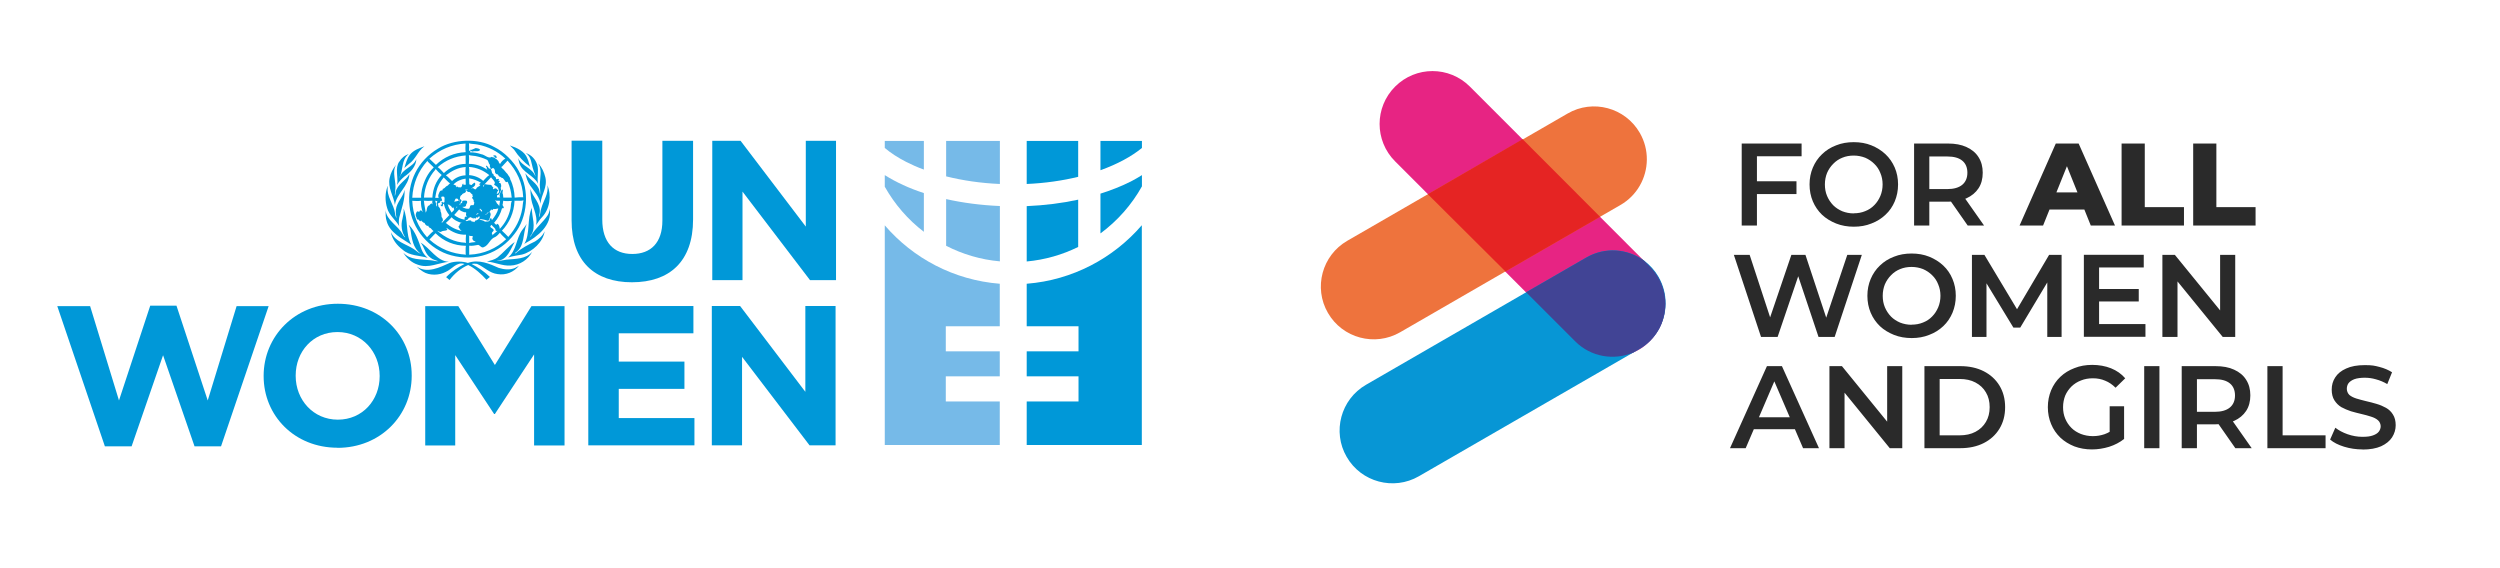
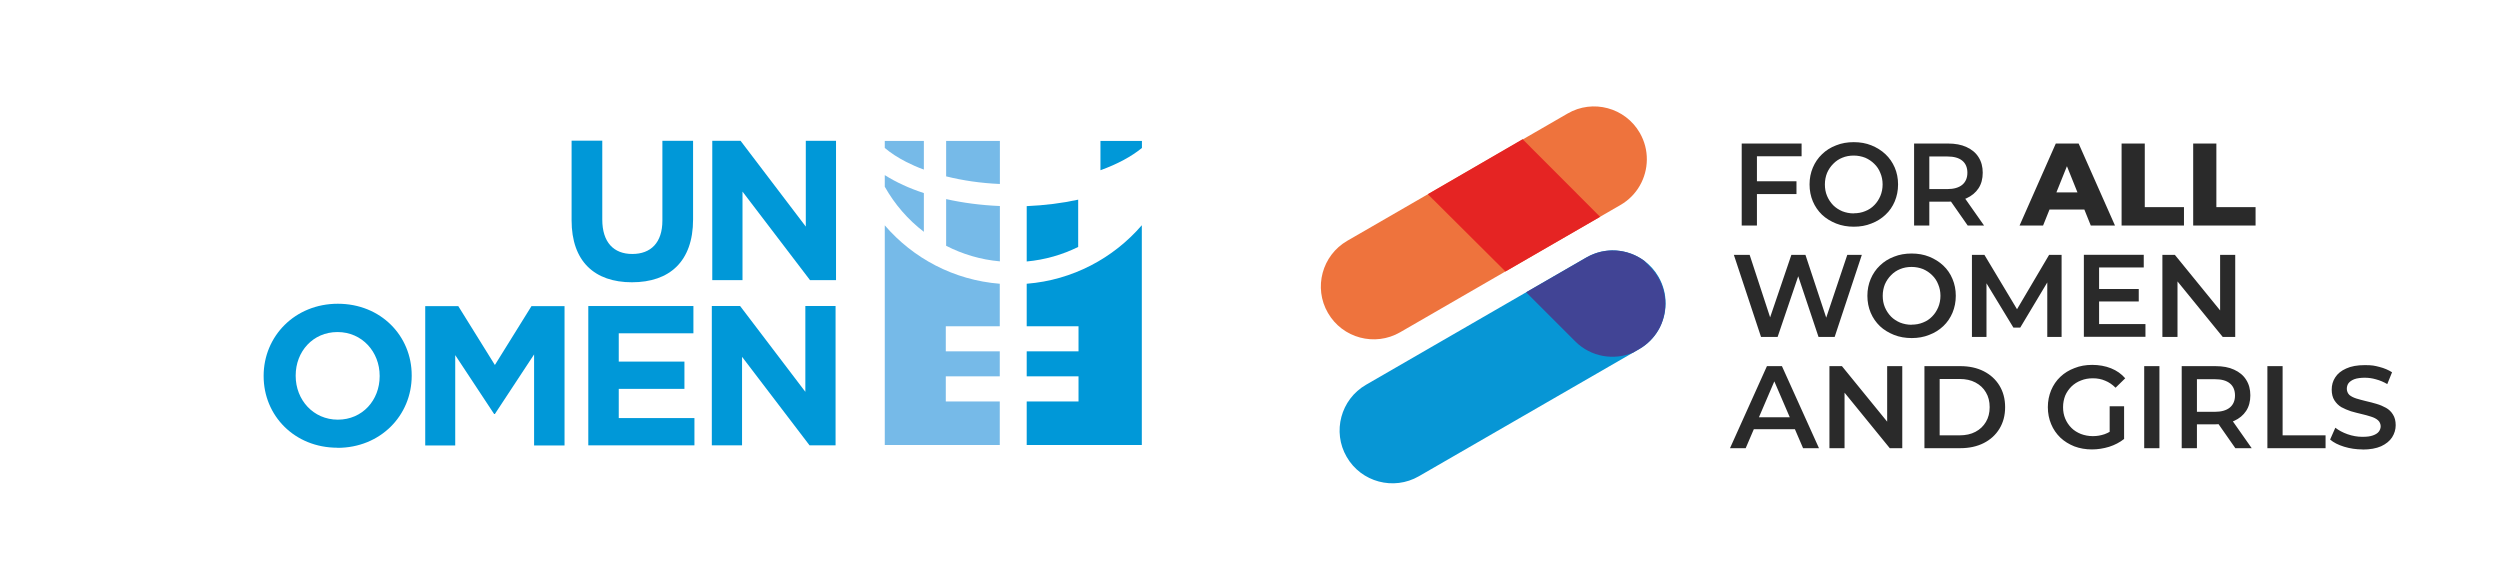
<svg xmlns="http://www.w3.org/2000/svg" id="ENG" version="1.1" viewBox="0 0 2200 500">
  <defs>
    <style>
      .st0 {
        fill: #414495;
      }

      .st0, .st1 {
        fill-rule: evenodd;
      }

      .st1 {
        fill: #e72483;
      }

      .st2 {
        fill: #e52423;
      }

      .st3 {
        fill: #0796d5;
      }

      .st4 {
        fill: #ee733d;
      }

      .st5 {
        fill: #2a2a2a;
      }

      .st6 {
        fill: #0098d8;
      }

      .st7 {
        fill: #76bae8;
      }
    </style>
  </defs>
  <g>
    <g>
      <path class="st6" d="M556.1,248.4c-32.9,0-53.1-18.4-53.1-54.5v-70.1h27v69.4c0,20,10,30.3,26.4,30.3s26.5-10,26.5-29.4v-70.2h27v69.2c0,37.1-20.8,55.3-53.8,55.3Z" />
      <path class="st6" d="M712.8,246.5l-59.4-77.9v77.9h-26.6v-122.6h24.9l57.4,75.5v-75.5h26.6v122.6h-22.9Z" />
    </g>
    <g>
-       <path class="st6" d="M194.7,392.8h-23.5l-27.7-80.2-27.7,80.2h-23.5l-41.9-123.4h28.9l25.4,83,27.5-83.4h23.1l27.5,83.4,25.4-83h28.2l-41.9,123.4Z" />
      <path class="st6" d="M297,394c-37.8,0-65-28.2-65-63v-.3c0-34.8,27.5-63.4,65.3-63.4s65,28.2,65,63v.4c0,34.9-27.5,63.4-65.3,63.4ZM334.1,330.7c0-21-15.4-38.5-37.1-38.5s-36.8,17.2-36.8,38.2v.4c0,21,15.4,38.5,37.1,38.5s36.8-17.2,36.8-38.2v-.3Z" />
      <path class="st6" d="M470,391.9v-80l-34.5,52.4h-.7l-34.2-51.8v79.5h-26.4v-122.6h29.1l32.2,51.8,32.2-51.8h29.1v122.6h-26.8Z" />
      <path class="st6" d="M517.7,391.9v-122.6h92.5v24h-65.7v24.9h57.8v24h-57.8v25.7h66.6v24h-93.4Z" />
      <path class="st6" d="M712.4,391.9l-59.4-77.9v77.9h-26.6v-122.6h24.9l57.4,75.5v-75.5h26.6v122.6h-22.9Z" />
    </g>
-     <path class="st6" d="M456.7,150.9c9.7,16.1,7.7,40.5-4,55-13,17.2-34.4,24.6-55.6,18.8-19.2-5-34.9-23.4-36.7-43.3-2.4-21,7.4-40.2,25.2-50.7,13.7-8.4,34.9-9.4,49.2-1.4,8.7,4.2,17.4,12.9,22,21.6ZM412.7,126.2c.2,1.9.2,4.6,0,6.8,0-.3.4-.3.6-.5.7.2.7,1,.5,1.6h-.2c3.5-.2,6.8.6,9.9,1.6,3.3.4,6.2,4.4,9.4,2.3.9,1,2.5,0,3,1.6,1.3.3,1.9,1.5,2.8,2.3,0,1.2,1,1.7,1.3,2.5h0c1.1-2.1,2.8-3.8,4.7-4.8-6.9-6.5-15.3-10.7-24.4-12.4-2.5-.5-5.3-.4-7.7-1.1ZM377.9,139.7l5.7,5.4c7.1-6.9,16.2-10.8,26.2-11.2-.4-2.4-.2-5.1-.1-7.6-12.2.7-22.8,5.3-31.8,13.3ZM448.7,128l3.7,3.7c3.7,5.8,9,11.4,14.2,15.1-1.1-2.3-1.3-5-2.5-7.3-2.3-6.4-9.4-9.5-15.3-11.5ZM373.5,128.7c-4.6,1.8-9.5,3.3-12.9,7.6-2.6,3.5-3.5,7.6-4.8,11.5l4-3.5c6.1-4.3,7.7-11.2,13.7-15.6ZM418.6,130.3l-3.5,1.5c-.4.2-1.6-.4-1.4.6.7.4,1.3.9,2.2,1,2.2-1,4.8.6,6.6-1.4-.5-1.4-2.4-1.5-3.9-1.7ZM462.7,134.7c5.1,3.4,4.8,9.5,6.6,14.6.5,2.1,1.8,4,1.9,6.1-2.7-7.9-11.9-8.8-15.3-16.3l1.1,4.4c2.6,8.5,12.7,10.6,16.5,18.2-1.2-5.6.9-11.4-.8-16.8-1.4-4.7-5.3-8.8-10-10.2ZM351.3,142.3c-3.9,5.7-.7,13.6-1.8,20.4,1.4-2.8,4.1-5.4,6.4-7.4,5.4-3.5,10.3-9.1,10.5-15.3-2.9,7.4-12.4,8.3-14.7,16.2h-.2c3.5-6.5,1.5-15.7,8.2-20.6-3.5,1-6.5,3.6-8.3,6.7ZM412.6,136.6c.4,2.4.2,5.3,0,7.6,6.1,0,11.8,2,16.6,5.5-.4-.2-1-1.2-.9-1.8h.2c0-.9-1.2-1.2-.8-2.1,1.2,0,2,1.7,2.6,2.5,3.3,0,1.4,3.9,3.9,5.1.6.3-.2,1.5.7,1.4.8.6,1.7,1.3,1.6,2.3.3,1.7,1.7-.5,2.4.6.7.5-.5.9-.3,1.5.4.2.8-.4,1.2,0,.1.6-.3.8-.6,1.2-.3,1,.9.4,1.3.9.5,1.2,1,2.9,0,4.2,1.2,1.3-.2,2.6-.4,3.9-.9.8-1,2.7-2.6,2.3-.4.7.2,1.4-.2,2h2.9c-1.6-2.2.5-4.4,1.2-6.4.3-.1.8-.9,1.1-.1-.1,1-.2,2-.3,2.8.7,1.1.4,2.6.7,3.9h7.4c-.5-5-1.5-9.7-3.6-14-.5.2-1.2.6-1.7.2-.8-1.1-1.5-2.4-2.6-3.4-1,0-1.6-.8-2.4-1.2-1.7,0-1.1-2.4-2.7-2.1-.9-.4-1.5-.9-1.7-1.9,0-1.2-.1-2.6-1.3-3.5-.6-.3-1.2,0-1.6.5-.9.6-1.3-.4-1.2-1.2-1-.8,0-1.6-.5-2.5-1.4-1.2-.8-3.3-2.7-4.3-3.2-1.5-6.5-2.5-10-3.2-1.8-.3-3.8-.3-5.5-.8ZM434.5,136.6c-.4,0-.2.7-.1,1,1.3,0,1.3,2.2,2.7,1.3l-.3-1.5c-.4-1-1.7-.5-2.3-.8ZM385.2,147.1c1.9,1.3,3.8,3.4,5.4,5.2,5.1-4.9,11.9-8,19.2-8.1-.1-2.4-.1-5,0-7.4-9.3.7-17.7,4.1-24.6,10.3ZM446.6,141.4l-5,5.4h-.8c.7.1.5.9.9,1.1,2.1,1.5,3.1,3.6,4.9,5.2.7,1.6,2.4,2.7,2.4,4.7,2.5,4.8,3.7,10.5,3.9,16.1,2.5-.3,5.3-.4,7.7-.3l-.2-.2c-.5-12.5-5.6-23.1-13.7-32ZM376.4,142.2l-.2-.7c-8.2,8.9-12.8,20.2-13.4,32.5h7.8c-.3-2.4.4-4.8.7-7.2,1.7-7.2,4.8-14.1,10.4-19.5l-5.2-5ZM473.7,144c3.5,5.2,1.5,12.5,1.3,18.5.1,2.9.6,5.8.4,8.8-.4-1.1-.5-2.4-.8-3.6-1.4-6.6-9.2-9.8-12.3-15.3.5,1.9.8,3.7,1.5,5.5,2.7,7.8,10.7,13,11.8,21.4.7-8.1,6.4-14.5,4.3-23.3-1.1-4.4-2.9-8.7-6.2-12.1ZM348.5,145.1c-2.8,3.3-4.7,7.3-5.6,11.5-1.9,8.8,3.5,15.6,4.6,23.7,1.5-10.1,12.2-16.5,12.8-27.1-3.1,5.7-10.7,9-12.1,15.8,0,1.1-.3,2.2-.6,3.2l-.2-.2.4-4.4c1.3-7.8-3.3-15.9.8-22.6ZM409.9,146.8l-.2.2c-6.6.4-12.1,3.3-17.3,7.3,2,1.3,3.5,3.3,5.4,5,3.2-3.1,7.5-4.9,11.9-5-.1-2.2-.2-5.1.1-7.5ZM412.7,146.9c.4,2.2.3,4.9.1,7.2,4.5.3,9.2,2.1,12.4,5.1,1.7-1.7,3.5-4,5.4-5.1-5.3-4.2-11.2-6.8-18-7.2ZM383.2,148.7v.5c-6.1,6.9-9.5,15.3-10.1,24.7,2.5,0,5.2,0,7.6,0l-.2-.3c.5-7.4,3.1-14.2,8.2-19.6-2-1.6-3.9-3.5-5.4-5.4ZM432.2,155.9c-2.2,2.6-5.1,5.3-7.2,7.8.2.3.5.7.6.6.6-.7.1-2.5,1.7-2.2,1.6.5,3,.4,4.7.6,1,.5,1.1,1.7,2,2.2.4.4-.1.8-.3,1.1.2.2.4.4.5.6.5-.4,1.2-1,2.1-.8.9,0,1.2,1.3,2,1.5.4.5-.2,1-.6,1.2.2.9-.9,1.2-.5,2.1.5,0,1-.2,1.1-.5,1.8-1.3.4-3.1,0-4.7-.7-1.5-2.3-1.8-3.5-2.9,0-.5.3-1,.7-1.2,0-2.1-2.2-3.5-3.4-5.3ZM390.5,156.1c-1.6,2-3.2,4.2-4.4,6.6-1.9,3.5-2.4,7.4-3.1,11.4h3.1c-.5-.7-.4-1.6-.4-2.4.7-1.5,1-4.3,3.3-4.1,1.1-.2,0-1.1.8-1.5,1.6-.2,2.1-1.8,3.5-2.5,1.3-.2,1.6-2,2.9-2.1-2.2-1.5-3.7-3.5-5.7-5.3ZM412.8,157l.2,5.2,2,.7c.6-1,1.6-1.3,2.3-2.1.6-.3.6.5.9.7.4,2.3-2.2,3.4-3.6,4.4h.6c1.5-1.5,2.3,1.9,3.9.3.3-2,3.1-1.7,3.7-3.7-.5.5-.7,0-1.1-.2.1-.7,1-1.1,1.5-1.5-3.1-1.9-6.5-3.2-10.2-3.8ZM409.7,157.2c-4,.6-7.8,2.1-10.7,5.2.9.2,1.9.6,2.6,1.2.2.5-.4.5-.5.8.6.9.7-.2,1.3-.3.6.6,1.1,1,1.9.6.4.7,1.1,0,1.6,0,.2-.6,1-1.1.7-1.7.3-.5.4-1.4,1.2-1.4-.4,2.3,1.7,0,2.3,1.1-.6-1.6-.1-3.9-.4-5.5ZM481.7,162.7c1.3,7.8-3.4,13.6-5.3,20.4-1.1,2.6-.6,5.9-2.2,8.2,0-1.3.6-2.5.7-3.9,1.2-8.7-6.3-13.8-8.1-21.1,0,2,0,3.8.3,5.6.4,9.2,6.4,16.6,4.7,26.1,1.7-2.3,3-4.6,5.1-6.8,6.9-7.2,8.7-19.2,4.7-28.4ZM341.2,163.7c-2.5,5.8-2.4,13.4-.5,19.4,1.6,6.2,7.5,10.5,10.6,15.9-.5-2.2-.4-5.1,0-7.4,2-8,5.2-15.7,4.7-24.6-1.2,6.4-6.9,10.9-7.6,17.5-.4,2.7.2,5.3.6,7.7-.6-1.2-1.2-2.6-1.3-4.1-1-8.6-7.9-15-6.4-24.3ZM409.6,166.7h.1c.1.8.7,1.9,0,2.4-.9,1.2-2.9.9-3.2,2.4-2.2.7-1.4,3.5-2.1,5.2-1.4.3-.9-1.4-1.6-2l-.3.4c-2.2-1.7-1.8,1.9-3.1,2.2,1.5.3,2.8-.5,4.4-.6,0,.2.5.3.3.6h.2c.3-.3.4-.8.3-1.3.1-.5.7-.8,1.1-.5-.1.5.2.9.6,1.1l-.8,1.2c-.4.5.1,1.8-1,1.7-.2,0-.4-.2-.3-.4h-.2l.6,1.1c.7,0,.5-1.3,1.4-1.4.8-.2.9-1.1.8-1.8,1-.9,2.2-.3,3.4-.5.3.3,1,.4.8.9.4.9-.3,1.8-.8,2.5.2.5-.3.9-.3,1.4-.9,1-1.9.5-3.1.8,1.5,1,3.2,1.7,5.2,1.6,1.9.2,1-2.3,2.4-3.1.8,0,1.5,0,2.4-.1.4-.7.4-1.6.6-2.4-.8-.4-.5-1.2-.6-1.9-.5-.6-.4-1.6-1.4-1.7-.2-.5.4-.8.3-1.2,1.4-.5-.8-1.4.2-2.2-1.6-.3-2-2.9-4-2.1-.5-.7-1.7-1-1.7-2,.1-.7,1.8-.4,1.6-.3-.1-.2-.3-.3-.2-.4-.6,0-1.3,0-1.7.3ZM389.1,172.9c-1.8.6,0,2.3,0,3.4-.2.9-1.1.2-1.6.6.2,1.5-1,1.8-2.1,2.1-.3,1,.8,1.5.2,2.4,1.3,1.3,2.3,2.9,2.1,4.7.9,1.3.7,3.3.9,4.9.8.8,1.2,1.9,1.1,3.1,0,.6-.6.8-1,1.1-.5.6.3.3.3.8l6.4-6.7c-2.2-2.6-4-6.1-4.7-9.6l-.8-.5c-.1.9,0,2.2-.9,2.5-.4-.4-1.3-.6-1.3-1.4.2-.5.7-.2,1.1-.2,0-.4,0-.9,0-1.2.1-.5-.8-.9,0-1.4.6,0,.8.6,1.2.9l1.2-.6c-.3-1.1.3-2.8-.1-4-.1-1-1.2-.8-2-.8ZM436.3,173.9h.6-.6ZM435.5,176.2l1.3,1.5c0,1.7,2.3,2.2,2.4,3.9.5-1.6.4-3.4.9-4.9-1.5-.2-3.4.3-4.6-.5ZM452.6,176.3l.2.5c-.4,10.1-4.6,19.4-11.1,26.2,1.8,1.6,3.9,3.7,5.6,5.5,6.4-7.3,10.7-15.6,12.3-24.9.5-2.4.4-5,1.1-7.3-2.3.7-5.1.2-7.7.4l-.3-.4ZM442.7,176.5c.3,1-.3,1.9-.2,2.9-1,1.7,1.3,2.1.7,3.7-.4.3-.9.3-1.4.1-1.2,4.7-3.6,9-6.9,12.8h-.3c.9.5,1.5,1.7,2.4,2v-.7c.2-.2.3-.5.6-.3,1.9.6,2,3.2,2.2,4.4,4.9-5.1,7.9-11.2,9.4-17.8.5-2.2.2-4.9,1.2-6.8-2.5.2-5.2.3-7.6-.1ZM383,176.6c.5,1.7,1.1,3.6.7,5.5,0-.9,1.9-1.7.4-2.5.6-.9.1-2.7,1.2-2.8-.9.2-1.5.2-2.3-.2ZM362.8,176.8c.5,12.2,5,22.9,13,32,1.8-1.9,3.7-4,5.7-5.5-1-.6-1.6-1.7-2.5-2.5-1.2-.2-2-1.4-2.3-2.4,0,.1-.1.2-.2.3-1.1.5-1.4-.8-2.2-1.2-.7-.3-.1-1.9-1.3-1.3-.7-1.1-1.9-1-2.4-2.3l-.5.8c-.9,0-1.5-1.1-2-1.6-1.8.5-1.1-1.9-2.1-2.7-.4-1.5,0-3,.9-4.2.5-.5,1.5,0,1.7.2.9.3.3-.7.8-.9,1.3-1.1,1.9.4,2.6,1.2-1.1-3.1-1.7-6.7-1.6-10-2.4.3-5.2.2-7.7,0ZM372.9,176.7l.2.3c.2,3.5,1.2,6.8,1.5,10.1.4-.3.1-1.1.7-1.1.2-1.6.4-3.5,1.5-4.9,1.5,0,1.6-2.1,3.2-2,.4.3.9.7,1.1,1.1-.8-1-.9-2.5-.5-3.6-2.4.3-5.3.3-7.7,0ZM393.8,179.8l.4.7c.6,2.4,2,4.4,3.2,6.6l2.2-2.3c0-.3,0-.6,0-.8-.4-.6-.1-1.6-.7-2-.2.5.4.8.1,1.2-.7-.3-1.5-.6-1.9-1.5.1-1.1-.7-.3-1.3-.8,0-1.2-1.5-.4-2.1-1.2ZM401.9,181.8c-.1.7-.7,1.2-1.1,1.7.7-.3,1.1-1.3,1.8-1.3l-.8-.5ZM468.1,182.7c-4.6,9.8-1.2,22.9-6.8,32.2l.9-.8c10.8-5.9,23.8-15.8,21.6-30.3-.2,2-.8,3.8-1.7,5.4-4.2,6.6-11.4,11.9-15,18.7,0,.2-.4.4-.6.1l.7-.9c5.1-7.3.5-16.4.8-24.6ZM422.4,183.5c-1,1.5,1,1.4,1.2,2.6.2,0,.5.1.7,0-.2-.5,0-1.1-.6-1.5-.8,0-.8-1-1.3-1ZM355.1,183.6c.6,3.2-.4,5.9-.9,8.8-1.6,5.5-.8,12,2.4,16.5-1.1-.5-1.7-1.8-2.4-2.9-4-7.6-14-11.9-14.9-21.1,0,3.3,0,6.8,1,9.8,2.8,10.3,14.1,15.5,21.7,20.7-5.4-9.4-2.5-22.1-6.9-31.9ZM435.1,184.1c-1.4-1-1.1,1-2.3.8-.4-.1-.5-.6-.6-1.1,0,1.1-1,1.9-1.6,2.8-2.2-.6-1.6,2.5-3.8,1.8.3.9,1.2-.1,1.7.1.4-.2.3-.6.5-.8.2-.9,1.3-1.3,2.2-.9.5.8.6,1.7.6,2.6-.5.4-.5,1-.5,1.6-.7,1.1-.4,3.5-2.4,3.2-2.1-.8-4.4-1.3-6.7-1.4v.5c1.5.6,3.3.6,4.5,1.7,1.3-.1,3,.2,4-.6.1-1,.5-1.8,1.1-2.5.9,0,.7,1.2,1.1,1.8,2.5-3.2,4.7-6.3,5.6-10.2-1.3,0-2.2.6-3.5.4ZM404.3,184l-4.6,5.2c2.6,2,5.7,3.6,9.1,4.1,0-.9,0-1.8.4-2.5.5-.3,1.2.1,1.6-.3,0-.4-.3-.4-.6-.8-.3-.7,0-1.3,0-1.7.2-.3-.4-1.1.2-1.4-1.5.7-2.8-.3-4.1-.7-.7-.6-2-.7-2.2-1.8ZM419.1,189.2c.6-.8,1.8-.6,2.1-1.5-1.1-.2-2.2.6-2.1,1.5ZM421.9,190.3c-.5.3-1,.3-1.2.9-.6.8-1.4,0-2-.3.2.2.6.8,0,1.2-.6.7-1.2-.3-1.8-.5-.3,2.1-1.1-.6-2.2,0-.5-1.2-1.3.2-2.1,0-.6.5-.6,1.9-1.7,1.7-.2.7-1.1.4-1.2.9.5.6,1.2.3,1.8.2.9-.8,2.1-.3,3.1-.4,0,1.7,1.9.4,2.5,1.5.7,0,.7-.8,1-1.3,1.5-.2,3-1.2,3.8-2.3.2-.4.5-1.3-.2-1.6ZM397.4,191.1c-1.5,1.9-3.4,3.6-5.2,5.2h.3c4.2,3.7,9.5,6.2,14.5,7-1.8-.2-2.5-2-3.4-3.4-.5-1.1,1.2-1.3.9-2.5.6-1,1.6-1.6,2.8-1.7-.6,0-1.2.2-1.7.3-3-1-6.1-2.4-8.3-4.9ZM463.5,197.2l-4,5.3c-5.4,7.5-4.8,17.7-12.3,24.1,3.9-1.3,8.2-1.8,12.2-2.6,9.1-2.3,18.6-11.2,19.9-20.5-1.6,3.9-5,6.8-8.5,9-5.9,2.8-12,5.9-17,10.4h-.6l.3-.5c8.7-5.8,6.3-16.9,10-25.1ZM432.7,197.8h0c-3.6,2.6,1.7,2.7,1.8,4.9-.5,1.1-2.5,2.1-1.3,3.4.4.4-.2.8-.3,1.2l4.9-4.2c-.6.4-1.4.1-1.7-.4,0-2.2-2.5-3.1-3.5-4.8ZM359.7,198l1.4,3.5c1.3,8,2,16.7,9.2,21.8h-.1c-2.3-.9-4.1-2.9-6.2-4.2-6.8-4.4-16.2-6.4-20-14.8,1,6.2,5.3,11.7,10.4,15.5,6.1,5.4,14.6,4.9,22,7.1-2.7-2.1-4.3-4.5-5.5-7.5-2.7-7.5-5.1-15.4-11.1-21.5ZM391.9,199.6l.6.7-.6-.7ZM392.8,200.5c0,.8,1.1.9.7,1.9-1.6,1-3.6.3-5.2,1.5-1.4.8-2.6-.9-3.5-.8,7,6,15.2,10.1,24.7,10.5l.6.3c-.4-2.3-.2-5,0-7.4-6.4.4-12.2-2.3-17.2-6ZM439.9,204.8c-1.1,1.4-2.5,2.8-4,3.7-5,1.7-5.5,7.3-10.4,9.1-1.9.8-3-1.7-4.7-2.1-2.6.4-5.3,1.1-7.9.7v8.1l.3-.2c12.4-.5,23.6-5.4,32.2-13.6-2-1.9-4.1-3.8-5.5-5.7ZM383.2,205.3l-5.3,5.5c9.1,8.2,20,12.6,32.2,13.3l-.3-.6c0-2.4-.2-4.9.2-7.2h0c-10.2-.1-19.5-3.9-26.7-11ZM412.4,207l.5.8v6.1c1.7-.7,4.1-.6,5.8-.9-1-1-2.4-.9-2.8-2.3-.7-1,.3-2,.2-2.8-1.1-.5-2.9.2-3.7-.9ZM453.2,212.8c-5.5,3.6-10.3,9.7-15.3,13.7-2.8,2.1-6.1,2.7-9.4,3.7,7.2.5,13.2,3.9,20.7,3.5,8.1-.3,15.4-5,19.2-12.2-5.6,6.6-14.5,6.2-22.7,7-2.7.3-5.4,1.2-8.2,1.2,0,0,.2-.3.3-.2,9-.8,11.5-10.5,15.2-16.6ZM370,213.3c3.7,4.3,3.8,10,9,13.6,2,1.7,4.6,2.1,6.8,3-2.5.2-4.7-.8-7.2-.9-8.3-1-17.7,0-23.7-6.7,2.7,4.8,7.6,9,12.7,10.6,9.6,3.6,18.3-1.7,27.4-2.5-10.6-.5-16.4-12.1-25-17ZM439,235.8c-8.2-3.7-17.7-7.9-27.3-4.4-4.8-1.6-11.2-1.6-16,0-8.4,3.8-20,9.6-28.9,3.2,1.7,2,3.5,3,5.4,4.4,5.8,3.7,14.1,3.4,20,.3,5.5-2.3,9.6-9.2,16.6-7-5.9,3-11.3,6.5-16.2,11.6l3,2.5c4.3-5.7,10.1-10.5,16.4-13.2,6,2.9,11.6,8,16.1,13l3-2.5c-4.8-4.7-10.4-8.4-16.1-11.4,1.5-.4,3.3-.3,4.8-.1,6.2,2.7,11,8.2,18.1,9,7.5,1.2,14.2-1.8,18.8-7.3l-3.5,1.9c-4.2,1.9-9.8,1.4-14.1,0Z" />
    <g>
-       <path class="st6" d="M903.5,161.9c16.1-.7,31.4-2.9,45.3-6.3v-31.6h-45.3v37.9Z" />
-       <path class="st6" d="M994.7,159.9c-8,4.1-16.9,7.5-26.3,10.5v35c14.9-11,27.4-25.1,36.5-41.4v-9.9c-3.2,2-6.6,4-10.1,5.8Z" />
      <path class="st6" d="M948.8,217.3s0,0,0-.1v-41.5c-14.1,3.1-29.4,5-45.3,5.7v48.7c16.1-1.5,31.4-5.9,45.3-12.8Z" />
      <path class="st6" d="M968.4,124v25.8c15-5.4,27.5-12.2,36.5-19.6v-6.2h-36.5Z" />
    </g>
    <g>
      <path class="st7" d="M879.9,124h-47.3v31.2c14.4,3.6,30.4,6,47.3,6.7v-37.9Z" />
      <path class="st7" d="M813,149.1v-25.1h-34.4v6.2c5.2,4.4,11.5,8.5,18.9,12.3,4.7,2.4,9.9,4.7,15.4,6.7Z" />
      <path class="st7" d="M879.9,181.3c-16.7-.7-32.6-2.8-47.3-6.1v41.1c14.4,7.4,30.4,12.2,47.3,13.7v-48.7Z" />
      <path class="st7" d="M813,204v-34.1c-12.9-4.2-24.4-9.5-34.4-15.8v10.2c8.7,15.5,20.4,29,34.4,39.7Z" />
      <path class="st7" d="M832.3,353.3v-22.1h47.5v-22h-47.5v-22.1h47.5v-37.4c-40.4-3.2-76.3-22.4-101.2-51.4v193.3h101.2v-38.3h-47.5Z" />
    </g>
    <path class="st6" d="M903.5,249.7v37.4h45.6v22.1h-45.6v22h45.6v22.1h-45.6v38.3h101.3v-193.4c-25,29-60.9,48.3-101.3,51.5Z" />
  </g>
  <g>
-     <path class="st1" d="M1227.7,76.2c18.2-18.2,47.6-18.2,65.8,0l158.3,158.4c18.2,18.2,18.2,47.6,0,65.8-18.2,18.2-47.6,18.2-65.8,0l-158.3-158.4c-18.2-18.2-18.2-47.6,0-65.8h0Z" />
    <path class="st3" d="M1459.5,290.2c-3.9,6.8-9.7,12.8-17,17l-193.9,111.9c-22.2,12.8-50.7,5.2-63.5-17-12.9-22.2-5.2-50.7,17-63.5l193.9-112c22.2-12.9,50.7-5.2,63.5,17,8.6,14.9,8,32.6,0,46.5h0Z" />
    <path class="st0" d="M1437.6,310.1c-17,7.4-37.6,4.2-51.5-9.8l-43.1-43.1,53-30.6c16.5-9.5,36.3-7.8,50.8,2.8l5.1,5.1c14.5,14.5,17.4,36.2,8.8,53.6-.4.7-.7,1.4-1.2,2.1h0c-3.9,6.8-9.7,12.8-17,17l-4.9,2.8h0Z" />
    <path class="st4" d="M1443,163.4c-3.9,6.8-9.7,12.8-17,17l-193.9,112c-22.2,12.8-50.7,5.2-63.5-17-12.9-22.2-5.2-50.7,17-63.5l193.9-112c22.2-12.9,50.7-5.2,63.5,17,8.6,14.9,8,32.6,0,46.5h0Z" />
    <polygon class="st2" points="1256.5 170.9 1339.9 122.5 1408.1 190.8 1324.8 238.9 1256.5 170.9 1256.5 170.9" />
    <path class="st5" d="M2079,395.5c-5.6,0-11-.8-16.2-2.4-5.2-1.6-9.3-3.7-12.3-6.3l4.6-10.4c2.9,2.3,6.5,4.2,10.7,5.7,4.3,1.5,8.6,2.3,13.1,2.3s6.8-.4,9.2-1.2c2.3-.8,4.1-1.9,5.2-3.3,1.1-1.4,1.7-3.1,1.7-4.8s-.8-4-2.4-5.3c-1.6-1.4-3.6-2.4-6.2-3.2-2.5-.8-5.3-1.6-8.4-2.3-3-.7-6.1-1.5-9.2-2.4-3-1-5.8-2.2-8.4-3.6-2.5-1.5-4.5-3.5-6.1-6-1.6-2.5-2.4-5.6-2.4-9.5s1-7.5,3.1-10.7c2.1-3.3,5.3-5.9,9.6-7.8,4.3-2,9.8-3,16.4-3s8.6.5,12.9,1.6c4.3,1.1,8,2.7,11.1,4.7l-4.2,10.4c-3.2-1.9-6.6-3.3-10-4.2-3.4-1-6.7-1.4-9.9-1.4s-6.7.4-9.1,1.3c-2.3.9-4,2.1-5.1,3.5-1,1.4-1.5,3.1-1.5,5s.8,4,2.3,5.4c1.6,1.3,3.6,2.3,6.1,3.1,2.5.8,5.4,1.5,8.5,2.3,3.1.7,6.2,1.5,9.2,2.4,3.1.9,5.9,2.1,8.4,3.5,2.5,1.4,4.6,3.4,6.1,5.9,1.6,2.5,2.4,5.6,2.4,9.4s-1.1,7.4-3.2,10.7c-2.1,3.2-5.3,5.8-9.6,7.8-4.3,1.9-9.8,2.9-16.4,2.9h0ZM1995.3,394.4v-72.2h13.4v60.9h37.8v11.3h-51.2ZM1933.3,368.8l-6-6.4h21.7c5.9,0,10.3-1.3,13.3-3.8,3-2.5,4.5-6.1,4.5-10.6s-1.5-8.2-4.5-10.6c-3-2.5-7.4-3.7-13.3-3.7h-21.7l6-6.6v41.8h0ZM1967.1,394.4l-18.3-26.2h14.3l18.4,26.2h-14.4ZM1919.9,394.4v-72.2h29.7c6.4,0,11.9,1,16.4,3.1,4.6,2.1,8.2,5,10.6,8.9,2.5,3.9,3.7,8.4,3.7,13.7s-1.2,9.9-3.7,13.7c-2.5,3.8-6,6.7-10.6,8.8-4.5,2-10,3-16.4,3h-22.3l6-6.1v27.1h-13.4ZM1886.9,394.4v-72.2h13.4v72.2h-13.4ZM1856.5,384.5v-27h12.7v28.8l-12.7-1.8h0ZM1841,395.5c-5.6,0-10.8-.9-15.6-2.7-4.7-1.9-8.8-4.4-12.3-7.7-3.5-3.4-6.2-7.3-8.1-11.9-1.9-4.5-2.9-9.5-2.9-14.9s1-10.3,2.9-14.9c1.9-4.5,4.6-8.5,8.1-11.8,3.6-3.4,7.7-5.9,12.5-7.7,4.7-1.9,9.9-2.8,15.6-2.8s11.6,1,16.5,3c5,2,9.1,4.9,12.5,8.8l-8.5,8.3c-2.8-2.8-5.9-4.9-9.2-6.2-3.2-1.4-6.8-2.1-10.7-2.1s-7.3.6-10.5,1.9c-3.2,1.2-6,3-8.4,5.3-2.3,2.3-4.2,5-5.5,8-1.2,3.1-1.9,6.5-1.9,10.2s.6,7,1.9,10.1c1.3,3.1,3.1,5.8,5.5,8.2,2.3,2.3,5.1,4,8.3,5.3,3.2,1.2,6.7,1.9,10.5,1.9s7-.6,10.3-1.7c3.4-1.2,6.6-3.1,9.6-5.8l7.6,10c-3.8,3-8.2,5.3-13.2,6.9-5,1.5-10,2.3-15.1,2.3h0ZM1706.9,383.1h17.5c5.4,0,10.1-1,14-3.1,4-2.1,7-5,9.2-8.7,2.2-3.7,3.3-8,3.3-13s-1.1-9.4-3.3-13c-2.1-3.7-5.2-6.6-9.2-8.7-3.9-2.1-8.6-3.1-14-3.1h-17.5v49.5h0ZM1693.5,394.4v-72.2h31.6c7.8,0,14.7,1.5,20.6,4.5,5.9,3,10.5,7.2,13.8,12.6,3.3,5.4,5,11.7,5,19s-1.7,13.6-5,19c-3.3,5.4-7.9,9.6-13.8,12.6-5.9,3-12.8,4.5-20.6,4.5h-31.6ZM1609.9,394.4v-72.2h11l45.3,55.6h-5.5v-55.6h13.3v72.2h-11l-45.3-55.6h5.5v55.6h-13.3ZM1537.4,377.7l3.6-10.5h39l3.6,10.5h-46.2ZM1522.4,394.4l32.5-72.2h13.2l32.6,72.2h-14l-28-65.1h5.4l-27.9,65.1h-13.8ZM1902.9,296.5v-72.2h11l45.3,55.6h-5.5v-55.6h13.3v72.2h-11l-45.3-55.6h5.5v55.6h-13.3ZM1847.2,285.2h40.8v11.2h-54.2v-72.2h52.7v11.2h-39.3v49.7h0ZM1846.2,254.3h35.9v11h-35.9v-11h0ZM1735.3,296.5v-72.2h11l31.6,52.7h-5.8l31.1-52.7h11v72.2c.1,0-12.6,0-12.6,0v-52.3c-.1,0,2.6,0,2.6,0l-26.4,44.1h-6l-26.8-44.1h3.1v52.3h-12.8ZM1682.2,285.7c3.6,0,7-.6,10.1-1.9,3.1-1.2,5.8-3,8-5.3,2.3-2.3,4-5,5.3-8,1.3-3.1,2-6.5,2-10.2s-.7-7.1-2-10.1c-1.2-3.1-3-5.8-5.3-8-2.3-2.3-5-4.1-8-5.4-3.1-1.2-6.5-1.9-10.1-1.9s-7,.6-10.1,1.9c-3,1.2-5.7,3-8,5.4-2.3,2.3-4.1,5-5.4,8-1.2,3-1.9,6.4-1.9,10.1s.6,7,1.9,10.1c1.3,3.1,3.1,5.8,5.4,8.2,2.3,2.3,5,4,8,5.3,3.1,1.2,6.5,1.9,10.1,1.9h0ZM1682.3,297.5c-5.6,0-10.8-.9-15.6-2.8-4.7-1.9-8.9-4.4-12.4-7.7-3.5-3.4-6.2-7.3-8.1-11.8-1.9-4.5-2.9-9.5-2.9-14.9s1-10.3,2.9-14.8c1.9-4.5,4.6-8.5,8.1-11.8,3.5-3.4,7.6-6,12.4-7.8,4.7-1.9,9.9-2.8,15.5-2.8s10.8.9,15.5,2.8c4.7,1.9,8.9,4.5,12.4,7.8,3.5,3.3,6.2,7.2,8.1,11.8,1.9,4.5,2.9,9.4,2.9,14.8s-1,10.3-2.9,14.9c-1.9,4.5-4.6,8.5-8.1,11.8-3.5,3.3-7.6,5.9-12.4,7.7-4.7,1.9-9.8,2.8-15.4,2.8h0ZM1549.7,296.5l-23.9-72.2h13.9l21.4,65.3h-6.9l22.2-65.3h12.4l21.6,65.3h-6.7l21.9-65.3h12.8l-23.9,72.2h-14.2l-19.7-58.9h3.7l-20,58.9h-14.3ZM1930,198.5v-72.2h20.4v56h34.5v16.2h-54.9ZM1867,198.5v-72.2h20.4v56h34.5v16.2h-54.9ZM1794.7,184.4l5.3-15.1h35.3l5.3,15.1h-45.8ZM1777.2,198.5l31.9-72.2h20.1l32,72.2h-21.3l-25-62.2h8l-25,62.2h-20.8ZM1697.8,172.8l-6-6.4h21.7c5.9,0,10.3-1.3,13.3-3.8,3-2.5,4.5-6.1,4.5-10.6s-1.5-8.2-4.5-10.6c-3-2.5-7.4-3.7-13.3-3.7h-21.7l6-6.6v41.8h0ZM1731.6,198.5l-18.3-26.2h14.3l18.4,26.2h-14.4ZM1684.4,198.5v-72.2h29.7c6.4,0,11.9,1,16.4,3.1,4.6,2.1,8.2,5,10.6,8.9,2.5,3.9,3.7,8.4,3.7,13.7s-1.2,9.9-3.7,13.7c-2.5,3.8-6,6.7-10.6,8.8-4.5,2-10,3-16.4,3h-22.3l6-6.1v27.1h-13.4ZM1631.3,187.7c3.6,0,7-.6,10.1-1.9,3.1-1.2,5.8-3,8-5.3,2.3-2.3,4-5,5.3-8,1.3-3.1,2-6.5,2-10.2s-.7-7.1-2-10.1c-1.2-3.1-3-5.8-5.3-8-2.3-2.3-5-4.1-8-5.4-3.1-1.2-6.5-1.9-10.1-1.9s-7,.6-10.1,1.9c-3,1.2-5.7,3-8,5.4-2.3,2.3-4.1,5-5.4,8-1.2,3-1.9,6.4-1.9,10.1s.6,7,1.9,10.1c1.3,3.1,3.1,5.8,5.4,8.2,2.3,2.3,5,4,8,5.3,3.1,1.2,6.5,1.9,10.1,1.9h0ZM1631.4,199.5c-5.6,0-10.8-.9-15.6-2.8-4.7-1.9-8.9-4.4-12.4-7.7-3.5-3.4-6.2-7.3-8.1-11.8-1.9-4.5-2.9-9.5-2.9-14.9s1-10.3,2.9-14.8c1.9-4.5,4.6-8.5,8.1-11.8,3.5-3.4,7.6-6,12.4-7.8,4.7-1.9,9.9-2.8,15.5-2.8s10.8.9,15.5,2.8c4.7,1.9,8.9,4.5,12.4,7.8,3.5,3.3,6.2,7.2,8.2,11.8,1.9,4.5,2.9,9.4,2.9,14.8s-1,10.3-2.9,14.9c-1.9,4.5-4.6,8.5-8.2,11.8-3.5,3.3-7.6,5.9-12.4,7.7-4.7,1.9-9.8,2.8-15.4,2.8h0ZM1546.1,198.5h-13.4v-72.2h52.7v11.2h-39.3v61h0ZM1544.9,159.5h36v11.3h-36v-11.3h0Z" />
  </g>
</svg>